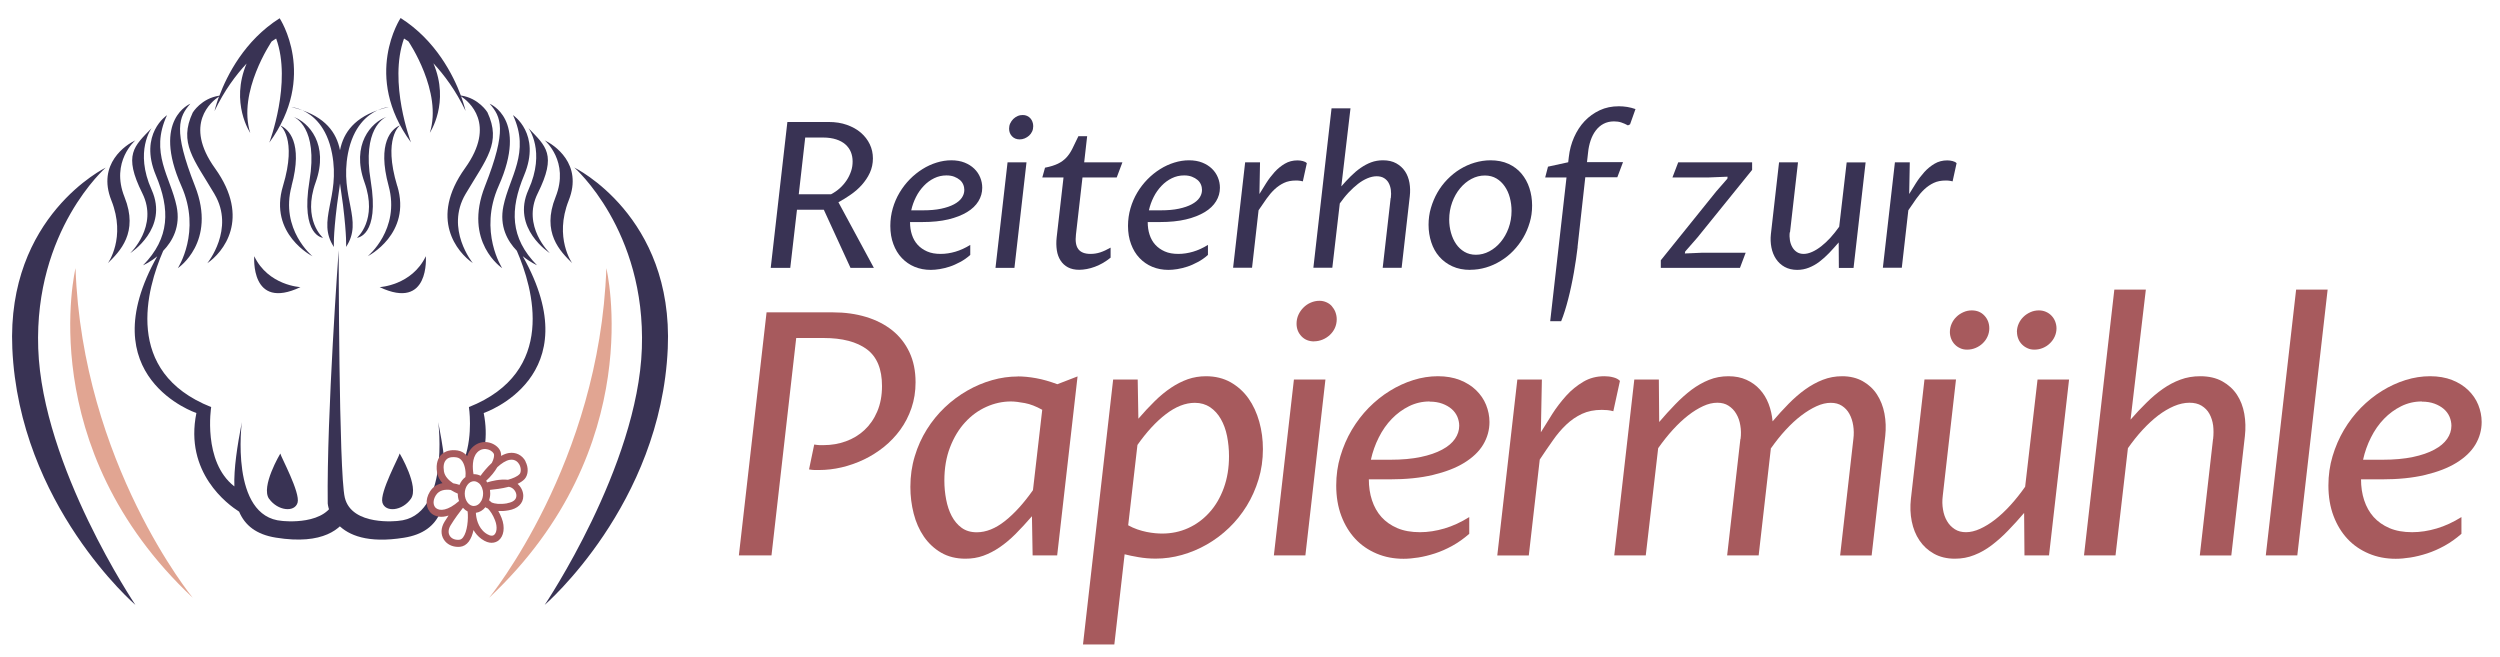
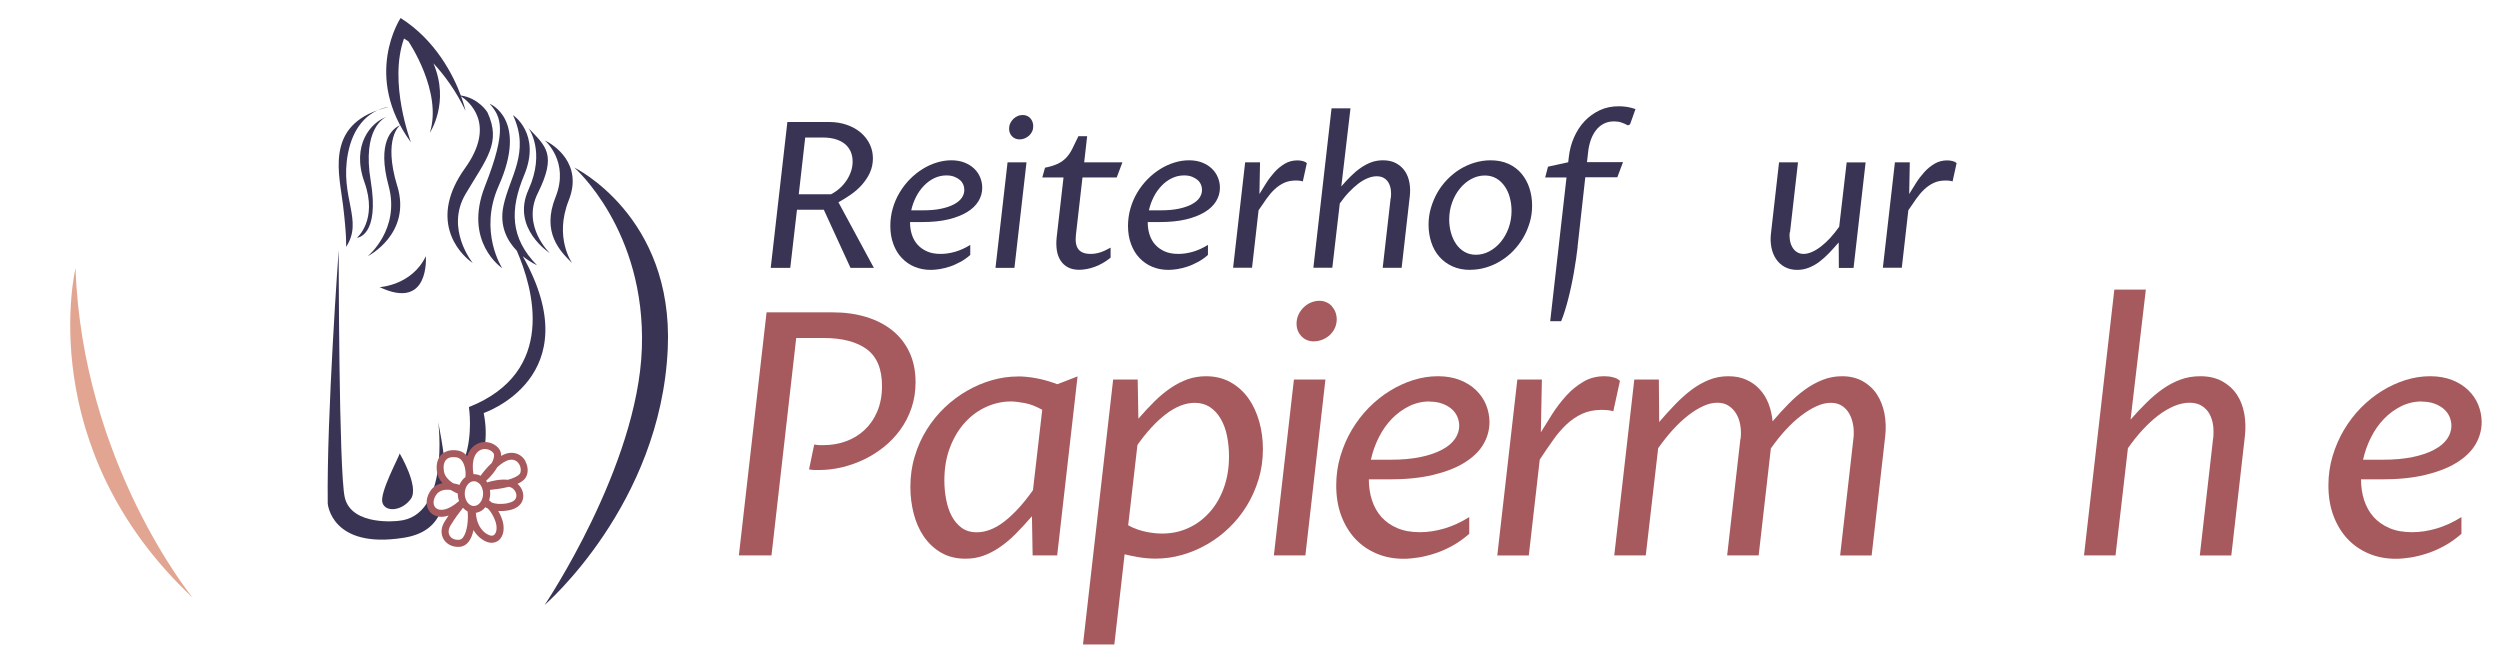
<svg xmlns="http://www.w3.org/2000/svg" id="Ebene_1" viewBox="0 0 294.3 77.29">
  <defs>
    <style>.cls-1{fill:#393354;}.cls-2{fill:#a75a5d;}.cls-3{fill:#e1a592;}</style>
  </defs>
  <path class="cls-2" d="m90.81,65.38h-3.83l3.26-28.61h7.81c1.41,0,2.71.18,3.9.54,1.19.36,2.22.89,3.09,1.58.87.7,1.54,1.56,2.02,2.58.48,1.02.72,2.2.72,3.53,0,1.08-.16,2.09-.48,3.03-.32.94-.76,1.79-1.31,2.55-.55.76-1.2,1.44-1.93,2.03-.74.59-1.53,1.09-2.37,1.49-.85.4-1.72.71-2.62.92-.9.21-1.78.31-2.66.31-.16,0-.33,0-.51,0-.18,0-.4-.03-.66-.07l.61-2.93c.23.04.44.06.61.07.17,0,.34,0,.51,0,.91,0,1.78-.15,2.61-.45.83-.3,1.56-.74,2.19-1.33.63-.59,1.13-1.31,1.5-2.18.37-.87.56-1.87.56-3,0-1.99-.59-3.43-1.78-4.32-1.19-.88-2.88-1.33-5.08-1.33h-3.24l-2.91,25.59Z" />
  <path class="cls-2" d="m119.8,44.31c.66,0,1.39.07,2.17.21s1.61.38,2.5.71l2.38-.92-2.4,21.07h-2.89l-.08-4.61c-.66.77-1.31,1.46-1.92,2.08-.62.62-1.24,1.14-1.87,1.57s-1.27.76-1.93,1-1.37.35-2.11.35c-1.09,0-2.05-.24-2.86-.71-.81-.47-1.49-1.11-2.03-1.89-.54-.79-.94-1.69-1.2-2.71-.26-1.02-.39-2.06-.39-3.14,0-1.28.17-2.48.52-3.62.34-1.14.82-2.19,1.42-3.15.6-.96,1.31-1.83,2.12-2.6.81-.77,1.69-1.42,2.63-1.96.94-.54,1.91-.95,2.93-1.24,1.02-.29,2.02-.43,3.03-.43Zm2.89,3.93c-.72-.4-1.4-.67-2.05-.79-.65-.12-1.2-.19-1.64-.19-.98,0-1.94.21-2.88.63-.94.42-1.78,1.03-2.51,1.83-.73.79-1.32,1.77-1.77,2.93-.45,1.16-.67,2.47-.67,3.93,0,.76.07,1.49.21,2.22s.35,1.37.65,1.94c.3.57.69,1.04,1.17,1.39.48.35,1.07.53,1.78.53,1.11,0,2.22-.45,3.34-1.34,1.12-.89,2.21-2.1,3.28-3.62l1.09-9.45Z" />
  <path class="cls-2" d="m131.2,75.87h-3.71l3.55-31.19h2.89l.08,4.61c.66-.77,1.31-1.46,1.94-2.08.63-.62,1.27-1.14,1.91-1.57s1.3-.76,1.97-1c.67-.23,1.38-.35,2.14-.35,1.09,0,2.06.24,2.9.71.84.48,1.54,1.11,2.1,1.9.56.79.98,1.71,1.27,2.74.29,1.04.43,2.11.43,3.23,0,1.25-.17,2.44-.51,3.55-.34,1.12-.8,2.16-1.39,3.12s-1.28,1.82-2.08,2.59c-.8.77-1.67,1.42-2.61,1.96-.94.54-1.92.95-2.95,1.24-1.03.29-2.06.43-3.09.43-.7,0-1.37-.06-2.01-.17-.64-.11-1.19-.22-1.64-.34l-1.21,10.61Zm1.6-14.04c.35.2.72.36,1.09.49.38.13.74.23,1.09.3.35.07.69.12,1.01.15.32.03.6.04.83.04,1.08,0,2.1-.21,3.05-.64.95-.43,1.78-1.04,2.5-1.84.72-.79,1.28-1.75,1.69-2.87.41-1.12.62-2.37.62-3.75,0-.82-.08-1.61-.23-2.37s-.4-1.43-.73-2.01c-.33-.58-.75-1.04-1.26-1.39-.51-.34-1.11-.52-1.8-.52-1.12,0-2.26.45-3.42,1.34-1.16.89-2.27,2.1-3.34,3.62l-1.09,9.45Z" />
  <path class="cls-2" d="m152.32,44.68h3.71l-2.36,20.7h-3.71l2.36-20.7Zm2.38-4.49c-.61,0-1.11-.2-1.49-.6-.38-.4-.58-.89-.58-1.49,0-.36.07-.71.22-1.04.15-.33.35-.61.6-.86.25-.25.53-.44.86-.58.33-.14.66-.21,1.02-.21.29,0,.56.06.81.17.25.11.47.26.64.46s.32.43.42.69c.1.27.16.55.16.85,0,.38-.08.73-.22,1.04-.15.32-.35.59-.6.82-.25.23-.53.41-.85.54-.32.13-.65.2-.99.2Z" />
  <path class="cls-2" d="m161.14,56.42c0,.89.12,1.71.37,2.47s.62,1.42,1.11,1.97c.5.55,1.12.99,1.87,1.31.75.32,1.64.48,2.67.48.95,0,1.91-.15,2.89-.44s1.95-.74,2.91-1.34v1.97c-.64.56-1.3,1.03-1.99,1.41-.69.38-1.37.68-2.05.9-.68.22-1.33.38-1.96.48s-1.21.15-1.73.15c-1.15,0-2.2-.2-3.17-.61s-1.81-.98-2.51-1.73c-.7-.75-1.25-1.65-1.65-2.71-.4-1.06-.6-2.26-.6-3.58,0-1.2.16-2.35.49-3.45.33-1.1.77-2.13,1.34-3.09s1.23-1.82,1.99-2.6c.76-.77,1.59-1.44,2.48-1.99.89-.55,1.82-.98,2.78-1.28.96-.3,1.93-.45,2.89-.45s1.84.15,2.6.45c.75.3,1.39.7,1.9,1.2.51.5.91,1.07,1.17,1.72s.4,1.32.4,2.02c0,.95-.25,1.84-.74,2.66s-1.24,1.53-2.23,2.14-2.22,1.08-3.68,1.43c-1.46.35-3.17.52-5.11.52h-2.44Zm7.15-9.16c-.86,0-1.67.19-2.42.56s-1.43.87-2.03,1.49-1.11,1.35-1.53,2.19c-.42.83-.73,1.71-.93,2.62h2.3c1.37,0,2.56-.11,3.56-.32s1.85-.5,2.53-.87c.68-.36,1.18-.79,1.51-1.27.33-.48.5-1,.5-1.54,0-.36-.08-.72-.22-1.06-.15-.34-.37-.65-.67-.91-.3-.26-.67-.47-1.1-.63-.44-.16-.93-.24-1.49-.24Z" />
  <path class="cls-2" d="m178.62,44.68h2.89l-.12,6.21c.4-.66.85-1.38,1.34-2.15.49-.77,1.04-1.48,1.64-2.15s1.28-1.21,2.02-1.65c.74-.44,1.57-.65,2.48-.65.36,0,.71.04,1.04.13.33.08.6.22.79.42l-.78,3.57c-.23-.06-.47-.11-.69-.13-.23-.02-.45-.03-.67-.03-.89,0-1.66.16-2.33.47-.67.31-1.29.74-1.85,1.27-.56.53-1.09,1.15-1.58,1.86-.5.7-1.01,1.45-1.54,2.25l-1.29,11.29h-3.71l2.36-20.7Z" />
  <path class="cls-2" d="m204.9,51.67c.07-.55.06-1.08-.03-1.59-.08-.51-.24-.97-.48-1.37-.23-.4-.54-.71-.91-.95s-.81-.35-1.32-.35c-.53,0-1.09.13-1.67.4-.58.27-1.17.63-1.77,1.1s-1.2,1.03-1.8,1.69c-.6.66-1.17,1.38-1.72,2.16l-1.46,12.62h-3.71l2.36-20.7h2.89l.04,5c.62-.73,1.25-1.42,1.88-2.07.62-.65,1.27-1.22,1.92-1.72.66-.49,1.34-.88,2.06-1.17.72-.29,1.48-.43,2.29-.43s1.5.14,2.12.42c.62.28,1.15.66,1.58,1.14.44.48.78,1.04,1.03,1.69s.4,1.33.47,2.06c.62-.73,1.25-1.42,1.88-2.06s1.28-1.21,1.95-1.69c.67-.48,1.36-.86,2.08-1.14.72-.28,1.47-.42,2.27-.42.94,0,1.75.2,2.44.59s1.25.91,1.67,1.56c.42.65.72,1.4.88,2.25.16.85.19,1.73.09,2.64l-1.6,14.06h-3.71l1.56-13.71c.07-.55.06-1.08-.02-1.59-.08-.51-.23-.97-.45-1.37-.22-.4-.51-.71-.88-.95s-.8-.35-1.31-.35c-.53,0-1.09.13-1.68.4-.59.27-1.18.63-1.8,1.1s-1.22,1.03-1.83,1.69c-.61.66-1.18,1.38-1.73,2.16v-.1l-1.45,12.71h-3.71l1.56-13.71Z" />
-   <path class="cls-2" d="m228.7,58.39c-.07.55-.06,1.08.03,1.59.08.51.24.97.48,1.37.23.4.54.71.91.95s.81.35,1.32.35,1.07-.13,1.66-.4c.59-.27,1.18-.63,1.78-1.1.6-.47,1.2-1.03,1.8-1.69.6-.66,1.17-1.38,1.72-2.16l1.46-12.62h3.71l-2.36,20.7h-2.89l-.04-5c-.62.73-1.25,1.42-1.88,2.07-.62.65-1.27,1.22-1.92,1.72-.66.5-1.34.89-2.06,1.17-.72.29-1.48.43-2.29.43-.95,0-1.77-.2-2.47-.59-.7-.39-1.26-.91-1.7-1.56-.44-.65-.74-1.4-.91-2.25-.17-.85-.2-1.72-.1-2.64l1.6-14.06h3.71l-1.56,13.71Zm.84-19.3c0-.35.07-.68.21-.99.14-.31.32-.57.56-.8.23-.23.51-.41.82-.55s.64-.21.98-.21c.61,0,1.11.2,1.49.61.38.4.58.91.58,1.5,0,.34-.07.66-.21.97-.14.31-.33.57-.57.8-.24.23-.52.41-.83.54-.31.13-.64.2-1,.2-.3,0-.57-.05-.82-.17-.25-.11-.46-.26-.63-.44-.18-.18-.32-.4-.42-.65-.1-.25-.16-.52-.16-.81Zm7.89,0c0-.35.07-.68.21-.99.14-.31.32-.57.56-.8.23-.23.51-.41.82-.55s.64-.21,1-.21c.3,0,.58.06.83.17.25.11.47.26.65.45.18.19.33.41.43.67.1.26.16.53.16.82,0,.34-.07.66-.21.97-.14.31-.33.57-.57.8-.23.23-.51.41-.82.54-.31.13-.64.2-1,.2-.3,0-.57-.05-.82-.17-.25-.11-.46-.26-.64-.44-.18-.18-.33-.4-.43-.65-.1-.25-.16-.52-.16-.81Z" />
  <path class="cls-2" d="m260.53,51.67c.06-.55.06-1.08,0-1.59-.07-.51-.22-.97-.44-1.37-.22-.4-.53-.71-.92-.95s-.87-.35-1.43-.35-1.19.13-1.82.4c-.62.27-1.24.63-1.86,1.1-.61.47-1.22,1.03-1.83,1.69-.61.66-1.18,1.38-1.73,2.16l-1.46,12.62h-3.71l3.57-31.29h3.71l-1.8,15.31c.62-.72,1.25-1.38,1.88-2,.62-.62,1.27-1.16,1.92-1.62.66-.46,1.35-.83,2.07-1.09.72-.27,1.5-.4,2.33-.4,1.02,0,1.88.2,2.6.6.72.4,1.29.92,1.72,1.57.43.65.72,1.4.87,2.25.15.85.17,1.72.07,2.62l-1.6,14.06h-3.71l1.56-13.71Z" />
-   <path class="cls-2" d="m270.3,34.09h3.71l-3.57,31.29h-3.71l3.57-31.29Z" />
  <path class="cls-2" d="m277.94,56.42c0,.89.12,1.71.37,2.47s.62,1.42,1.11,1.97c.5.55,1.12.99,1.87,1.31.75.32,1.64.48,2.67.48.95,0,1.91-.15,2.89-.44s1.95-.74,2.91-1.34v1.97c-.64.56-1.3,1.03-1.99,1.41-.69.38-1.37.68-2.05.9-.68.22-1.33.38-1.96.48s-1.21.15-1.73.15c-1.15,0-2.2-.2-3.17-.61s-1.81-.98-2.51-1.73c-.7-.75-1.25-1.65-1.65-2.71-.4-1.06-.6-2.26-.6-3.58,0-1.2.16-2.35.49-3.45.33-1.1.77-2.13,1.34-3.09s1.23-1.82,1.99-2.6c.76-.77,1.59-1.44,2.48-1.99.89-.55,1.82-.98,2.78-1.28.96-.3,1.93-.45,2.89-.45s1.84.15,2.6.45c.75.3,1.39.7,1.9,1.2.51.5.91,1.07,1.17,1.72s.4,1.32.4,2.02c0,.95-.25,1.84-.74,2.66s-1.24,1.53-2.23,2.14-2.22,1.08-3.68,1.43c-1.46.35-3.17.52-5.11.52h-2.44Zm7.15-9.16c-.86,0-1.67.19-2.42.56s-1.43.87-2.03,1.49-1.11,1.35-1.53,2.19c-.42.83-.73,1.71-.93,2.62h2.3c1.37,0,2.56-.11,3.56-.32s1.85-.5,2.53-.87c.68-.36,1.18-.79,1.51-1.27.33-.48.5-1,.5-1.54,0-.36-.08-.72-.22-1.06-.15-.34-.37-.65-.67-.91-.3-.26-.67-.47-1.1-.63-.44-.16-.93-.24-1.49-.24Z" />
  <path class="cls-1" d="m93.82,24.69l-.79,6.84h-2.3l1.96-17.17h4.85c.8,0,1.52.11,2.16.34s1.19.53,1.64.92.8.84,1.05,1.36.37,1.08.37,1.67-.12,1.17-.36,1.69-.56.99-.94,1.42-.82.81-1.31,1.15-.97.64-1.45.9l4.17,7.72h-2.75l-3.14-6.84h-3.15Zm.2-1.82h3.81c.38-.2.73-.44,1.04-.72s.58-.6.8-.93.39-.69.52-1.07.18-.76.18-1.14c0-.41-.07-.78-.21-1.12s-.36-.64-.64-.89-.65-.45-1.08-.59-.95-.22-1.54-.22h-2.11l-.76,6.69Z" />
  <path class="cls-1" d="m107.13,26.15c0,.53.07,1.03.22,1.48.15.46.37.85.67,1.18s.67.59,1.12.79.98.29,1.6.29c.57,0,1.15-.09,1.73-.26s1.17-.44,1.75-.8v1.18c-.38.34-.78.62-1.2.84s-.82.41-1.23.54-.8.23-1.18.29-.72.09-1.04.09c-.69,0-1.32-.12-1.9-.36s-1.08-.59-1.51-1.04-.75-.99-.99-1.63-.36-1.35-.36-2.15c0-.72.1-1.41.29-2.07s.46-1.28.8-1.85.74-1.09,1.2-1.56.95-.86,1.49-1.2,1.09-.59,1.67-.77,1.16-.27,1.73-.27,1.11.09,1.56.27.83.42,1.14.72.54.64.7,1.03.24.79.24,1.21c0,.57-.15,1.1-.45,1.59s-.74.92-1.34,1.28-1.33.65-2.21.86-1.9.31-3.06.31h-1.46Zm4.29-5.5c-.52,0-1,.11-1.45.33s-.86.52-1.22.9-.67.81-.92,1.31-.44,1.02-.56,1.57h1.38c.82,0,1.53-.06,2.14-.19s1.11-.3,1.52-.52.71-.47.91-.76.3-.6.3-.93c0-.22-.04-.43-.13-.64s-.22-.39-.4-.54-.4-.28-.66-.38-.56-.15-.9-.15Z" />
  <path class="cls-1" d="m118.61,19.11h2.23l-1.42,12.42h-2.23l1.42-12.42Zm1.43-2.7c-.37,0-.67-.12-.9-.36s-.35-.54-.35-.9c0-.22.04-.43.13-.62s.21-.37.36-.52.32-.26.52-.35.4-.12.61-.12c.17,0,.33.03.49.1s.28.16.39.28.19.26.25.42.09.33.09.51c0,.23-.04.44-.13.63s-.21.36-.36.49-.32.24-.51.32-.39.12-.59.12Z" />
  <path class="cls-1" d="m125.21,20.89h-2.51l.32-1.15c.62-.12,1.13-.28,1.52-.47s.72-.43.99-.72.51-.64.71-1.05.44-.9.71-1.47h1.03l-.35,3.08h4.5l-.67,1.78h-4.03l-.77,6.73c-.09.77,0,1.34.28,1.71s.75.56,1.44.56c.39,0,.77-.06,1.14-.18s.78-.31,1.22-.56v1.18c-.28.23-.58.44-.89.62s-.63.33-.95.45-.64.21-.96.27-.62.09-.9.09c-.52,0-.96-.1-1.32-.29s-.65-.46-.87-.8-.37-.74-.44-1.21-.08-.97-.02-1.51l.81-7.08Z" />
  <path class="cls-1" d="m135.11,26.15c0,.53.07,1.03.22,1.48.15.46.37.85.67,1.18s.67.59,1.12.79.98.29,1.6.29c.57,0,1.15-.09,1.73-.26s1.17-.44,1.75-.8v1.18c-.38.34-.78.62-1.2.84s-.82.41-1.23.54-.8.23-1.18.29-.72.09-1.04.09c-.69,0-1.32-.12-1.9-.36s-1.08-.59-1.51-1.04-.75-.99-.99-1.63-.36-1.35-.36-2.15c0-.72.1-1.41.29-2.07s.46-1.28.8-1.85.74-1.09,1.2-1.56.95-.86,1.49-1.2,1.09-.59,1.67-.77,1.16-.27,1.73-.27,1.11.09,1.56.27.83.42,1.14.72.54.64.7,1.03.24.79.24,1.21c0,.57-.15,1.1-.45,1.59s-.74.92-1.34,1.28-1.33.65-2.21.86-1.9.31-3.06.31h-1.46Zm4.29-5.5c-.52,0-1,.11-1.45.33s-.86.52-1.22.9-.67.81-.92,1.31-.44,1.02-.56,1.57h1.38c.82,0,1.53-.06,2.14-.19s1.11-.3,1.52-.52.71-.47.91-.76.3-.6.3-.93c0-.22-.04-.43-.13-.64s-.22-.39-.4-.54-.4-.28-.66-.38-.56-.15-.9-.15Z" />
  <path class="cls-1" d="m146.6,19.11h1.73l-.07,3.73c.24-.4.51-.83.8-1.29s.62-.89.98-1.29.77-.73,1.21-.99.94-.39,1.49-.39c.22,0,.43.03.63.08s.36.13.47.25l-.47,2.14c-.14-.04-.28-.06-.42-.08s-.27-.02-.4-.02c-.53,0-1,.09-1.4.28s-.77.44-1.11.76-.65.69-.95,1.11-.61.87-.93,1.35l-.77,6.77h-2.23l1.42-12.42Z" />
  <path class="cls-1" d="m163.73,23.31c.04-.33.04-.65,0-.96s-.13-.58-.26-.82-.32-.43-.55-.57-.52-.21-.86-.21-.71.08-1.09.24-.75.38-1.11.66-.73.62-1.1,1.01-.71.83-1.04,1.29l-.88,7.57h-2.23l2.14-18.77h2.23l-1.08,9.19c.37-.43.75-.83,1.12-1.2s.76-.7,1.15-.97.81-.5,1.24-.66.9-.24,1.4-.24c.61,0,1.13.12,1.56.36s.77.55,1.03.94.43.84.52,1.35.1,1.03.04,1.57l-.96,8.44h-2.23l.94-8.23Z" />
  <path class="cls-1" d="m173.08,31.77c-.8,0-1.5-.14-2.11-.42s-1.12-.66-1.54-1.14-.73-1.04-.94-1.69c-.21-.64-.32-1.33-.32-2.06,0-.69.09-1.35.28-1.99s.44-1.24.76-1.8.71-1.08,1.17-1.55.95-.87,1.49-1.2,1.11-.59,1.72-.77,1.23-.28,1.87-.28c.8,0,1.51.14,2.12.42s1.12.66,1.53,1.15.72,1.05.93,1.69.32,1.33.32,2.06-.09,1.36-.28,2-.44,1.24-.77,1.8c-.33.56-.72,1.07-1.17,1.54s-.95.86-1.49,1.19-1.11.59-1.72.77-1.22.27-1.86.27Zm.66-1.78c.55,0,1.07-.13,1.58-.4s.95-.63,1.34-1.1.7-1.01.93-1.64.35-1.31.35-2.03c0-.53-.07-1.05-.2-1.55s-.33-.94-.6-1.33-.59-.7-.98-.93-.84-.35-1.36-.35c-.55,0-1.07.13-1.58.4s-.95.64-1.34,1.11-.7,1.02-.93,1.65-.35,1.31-.35,2.03c0,.53.07,1.05.21,1.55s.34.94.6,1.32.59.69.98.92.84.35,1.36.35Z" />
  <path class="cls-1" d="m185.72,29.08c-.05.45-.12.92-.19,1.43s-.16,1.03-.25,1.56-.2,1.06-.31,1.59-.23,1.04-.36,1.54-.26.97-.4,1.41-.28.84-.43,1.2h-1.29l1.92-16.92h-2.51l.33-1.27,2.38-.52.07-.61c.09-.83.3-1.61.62-2.33s.73-1.36,1.24-1.9,1.1-.96,1.78-1.28,1.43-.47,2.26-.47c.33,0,.66.03.98.08s.65.14.97.25l-.64,1.8-.25.12c-.25-.14-.51-.25-.77-.34s-.55-.13-.87-.13c-.47,0-.88.1-1.24.29s-.66.46-.91.79-.45.72-.6,1.16-.25.91-.3,1.41l-.13,1.15h4.24l-.67,1.78h-3.77l-.91,8.19Z" />
-   <path class="cls-1" d="m195.51,30.64l6.53-8.11,1.31-1.5.02-.23-2.24.09h-4.25l.68-1.78h8.7v.89l-6.43,7.95-1.45,1.66-.04.23,2.07-.09h5.09l-.67,1.78h-9.32v-.89Z" />
  <path class="cls-1" d="m210.69,27.34c-.04.33-.03.65.02.95s.15.58.29.82.32.43.54.57.49.21.79.21.64-.08,1-.24.71-.38,1.07-.66.72-.62,1.08-1.01c.36-.39.7-.83,1.03-1.29l.88-7.57h2.23l-1.42,12.42h-1.73l-.02-3c-.38.44-.75.85-1.12,1.24s-.76.73-1.15,1.03-.81.53-1.24.7-.89.26-1.37.26c-.57,0-1.06-.12-1.48-.35s-.76-.55-1.02-.94-.44-.84-.54-1.35-.12-1.04-.06-1.58l.96-8.44h2.23l-.94,8.23Z" />
  <path class="cls-1" d="m223.09,19.11h1.73l-.07,3.73c.24-.4.51-.83.8-1.29s.62-.89.98-1.29.77-.73,1.21-.99.94-.39,1.49-.39c.22,0,.43.03.63.08s.36.13.47.25l-.47,2.14c-.14-.04-.28-.06-.42-.08s-.27-.02-.4-.02c-.53,0-1,.09-1.4.28s-.77.44-1.11.76-.65.69-.95,1.11-.61.87-.93,1.35l-.77,6.77h-2.23l1.42-12.42Z" />
-   <path class="cls-1" d="m31.68,58.72c1.02,1.42,3,1.63,3.35.46s-1.98-5.44-2.03-5.79c0,0-2.34,3.91-1.32,5.34Zm-1.75-28.56s-.51,6.46,5.44,3.64c0,0-3.79-.18-5.44-3.64Zm5.69-17.17c-.74-.34-1.3-.38-1.3-.38.47.11.9.24,1.3.38Zm-1.3,8.91c1.39-5.12-.37-6.73-1.34-7.14,0,0,2.04,1.49.33,7.14s3.48,8.27,3.48,8.27c0,0-3.85-3.15-2.46-8.27Zm4.77-3.82c1,5.21-1.86,7.85.22,11,0,0-.11-1.14.36-4.93.43-3.56,2.03-9-4.05-11.16,1.19.55,2.86,1.88,3.47,5.09Zm-13.84,4.77c2.44,4.12-.85,8.14-.85,8.14,1.83-1.25,5.18-5.23.91-11.18-3.73-5.2-.42-7.86.47-8.45-.38,1.04-.53,1.72-.53,1.72,1.15-2.42,2.53-4.26,3.78-5.6-1.96,4.63.43,8.17.43,8.17-1.53-4.82,2.52-10.76,2.52-10.77.33-.23.53-.34.53-.34,1.88,5.18-.81,12.25-.81,12.25,5.74-7.83,1.22-14.64,1.22-14.64-4.16,2.63-6.2,6.75-7.09,9.11-2.13.31-3.14,1.99-3.14,1.99-1.68,3.58.13,5.49,2.57,9.61Zm-12.8-3.12S.76,25.4,1.45,41.01c.81,18.43,14.49,30.2,14.49,30.2,0,0-10.96-16.27-11.44-30.2-.48-13.93,7.96-21.29,7.96-21.29Zm.25,11.25c1.4-1.38,3.64-3.59,1.96-7.78-1.68-4.19,1.28-6.68,1.28-6.68-1.07.49-4.55,2.75-2.83,7.07,1.76,4.41-.41,7.39-.41,7.39Zm26.98,26.49s0,0,0,0c-.07.44-.14.81-.21,1.11-.82,3.4-6.26,2.74-6.26,2.74-6.19-.46-4.74-11.63-4.74-11.63-.55,2.88-.95,5.45-.88,7.57-3.76-2.91-2.73-9.34-2.73-9.34-10.4-4.12-7.58-13.94-5.65-18.39,1.1-1.14,2.07-2.87,1.58-5.25-.71-3.44-3.2-6.29-1.13-10.72,0,0-3.35,2.2-1.31,7.08,1.68,4.01,1.66,7.36-1.51,10.59,0,0,.79-.34,1.67-1.06-7.99,14.24,4.61,18.45,4.61,18.45-1.43,7.02,3.7,10.77,5.03,11.61.68,1.61,2.01,2.69,4.33,3.06,5.61.91,7.72-1.09,8.51-2.59-.56-.82-1.03-1.88-1.33-3.24Zm-1.65-29.47s-2.47-2.09-.87-6.54c1.59-4.45-.82-7.08-2.63-7.71.18.07,2.95,1.23,1.9,7.55-1.08,6.53,1.61,6.7,1.61,6.7Zm-22.7,1.8s4.57-2.91,2.52-7.46,0-7.26,0-7.26c-2.06,2.14-3.37,3.1-1.09,7.68,1.92,3.86-1.43,7.04-1.43,7.04Zm5.6,1.77s4.63-3.06,2.02-9.68-1.89-8.15-.54-9.68c0,0-4.56,1.82-1.06,9.68,2.4,5.38-.42,9.68-.42,9.68Z" />
  <path class="cls-1" d="m52.5,57.2c.37-.09.65-.12.65-.12,0,0-.11-.09-.26-.23-.13.12-.25.24-.39.35Zm-7.48,1.98c.36,1.17,2.34.97,3.35-.46s-1.32-5.34-1.32-5.34c-.05.36-2.39,4.62-2.03,5.79Zm5.11-29.02c-1.65,3.45-5.44,3.64-5.44,3.64,5.95,2.82,5.44-3.64,5.44-3.64Zm-2.58-25.63s.2.11.53.34c.02.03,4.04,5.95,2.52,10.76,0,0,2.39-3.54.42-8.18,1.25,1.35,2.63,3.18,3.79,5.61,0,0-.15-.67-.53-1.72.89.59,4.2,3.25.47,8.45-4.27,5.95-.91,9.93.91,11.18,0,0-3.29-4.02-.85-8.14,2.44-4.12,4.24-6.02,2.57-9.61,0,0-1.01-1.67-3.13-1.98-.88-2.36-2.93-6.48-7.09-9.12,0,0-4.53,6.81,1.22,14.64,0,0-2.69-7.06-.81-12.25Zm17.85,18.67c-1.68,4.19.56,6.4,1.96,7.78,0,0-2.16-2.98-.41-7.39,1.72-4.32-1.77-6.57-2.83-7.07,0,0,2.96,2.48,1.28,6.68Zm-3.19-.86c-2.06,4.55,2.52,7.46,2.52,7.46,0,0-3.35-3.18-1.43-7.04,2.28-4.58.97-5.53-1.09-7.68,0,0,2.06,2.71,0,7.26Zm-5.11-.45c-2.61,6.61,2.02,9.68,2.02,9.68,0,0-2.82-4.3-.42-9.68,3.51-7.86-1.06-9.68-1.06-9.68,1.35,1.53,2.07,3.06-.54,9.68Zm10.5-2.17s8.44,7.36,7.96,21.29-11.44,30.2-11.44,30.2c0,0,13.68-11.77,14.49-30.2.69-15.62-11.01-21.29-11.01-21.29Zm-26.86,9.35c2.08-3.15-.77-5.79.22-11,.62-3.21,2.29-4.54,3.48-5.09-6.09,2.16-4.49,7.6-4.06,11.16.46,3.79.36,4.93.36,4.93Zm11.72,28.14c0-.27,0-.56-.01-.84-.25-.29-.49-.62-.59-.92-.15-.48.06-1.27.4-1.72-.16-1.26-.39-2.61-.67-4.04,0,0,1.45,11.17-4.74,11.63,0,0-5.44.66-6.26-2.74-.71-2.94-.72-29.13-.72-29.13,0,0-1.42,19.36-1.29,29.82,0,0,.39,5.42,8.98,4.03,2.25-.36,3.56-1.39,4.25-2.92-.74-.14-1.39-.7-1.1-1.8.21-.81,1.1-1.19,1.75-1.36Zm-10.43-29.22s2.69-.17,1.61-6.7c-1.01-6.1,1.53-7.4,1.87-7.54-1.81.64-4.19,3.27-2.61,7.69,1.6,4.46-.87,6.54-.87,6.54Zm19.5,2.16c.88.72,1.68,1.07,1.68,1.07-3.17-3.23-3.19-6.57-1.51-10.59,2.04-4.88-1.31-7.08-1.31-7.08,2.06,4.43-.43,7.28-1.13,10.72-.49,2.38.48,4.11,1.58,5.25,1.93,4.44,4.76,14.27-5.64,18.4,0,0,.5,3.16-.5,6.05.24.09.4.16.4.16,0,0,.67-1.61,1.79-1.69.07,0,.12,0,.19,0,.16-1.15.14-2.42-.14-3.82,0,0,12.61-4.22,4.6-18.46Zm-14.77-8.26c-1.71-5.66.33-7.14.33-7.14-.98.41-2.73,2.03-1.34,7.14,1.39,5.12-2.46,8.27-2.46,8.27,0,0,5.19-2.61,3.48-8.27Zm-2.31-8.91c.4-.14.83-.27,1.3-.38,0,0-.56.04-1.3.38Z" />
  <path class="cls-2" d="m61.87,54.31c-.4-.74-1.14-1.11-1.97-.98-.31.05-.61.17-.91.34,0-.13,0-.25-.03-.37-.11-.52-.63-.99-1.29-1.18-.76-.22-1.53,0-2.1.58-.28.29-.46.63-.57.99-.3-.36-.68-.59-1.13-.66-.79-.12-1.47.05-1.92.5-.33.33-.68.97-.5,2.09.08.5.33.91.64,1.26-.58.11-1.12.4-1.49,1.01-.58.94-.48,2,.22,2.58.44.35,1.12.51,1.98.22-.16.24-.32.48-.47.73-.44.72-.47,1.49-.08,2.1.34.54.97.86,1.67.86.08,0,.16,0,.24-.01.39-.04.75-.25,1.02-.61.27-.36.45-.84.56-1.36.22.38.52.74.93,1.04.48.35.88.46,1.21.46.38,0,.65-.16.79-.26.65-.5.81-1.57.38-2.66-.12-.31-.25-.58-.39-.82.34.02.74,0,1.19-.08,1.09-.18,1.75-.81,1.75-1.69,0-.55-.26-1.07-.67-1.43.34-.16.63-.35.83-.57.44-.49.48-1.36.09-2.07Zm-5.71-1.04c.48-.5,1.01-.44,1.28-.36.43.12.67.41.71.56.04.21-.02.57-.25,1.02-.58.54-1.06,1.14-1.33,1.52-.23-.12-.49-.19-.76-.19-.02,0-.05,0-.07,0-.12-.68-.19-1.91.43-2.55Zm-.37,6.3c-.6,0-1.08-.66-1.08-1.46s.49-1.46,1.08-1.46c.21,0,.41.09.58.23,0,0,0,0,0,0,0,0,.01,0,.02.01.29.26.48.71.48,1.21,0,.3-.07.58-.18.81,0,0,0,.02-.01.02-.2.38-.52.63-.89.63Zm-3.26-5.46c.32-.33.83-.33,1.2-.27.28.04.5.19.69.46.35.52.44,1.35.37,1.86-.3.22-.54.54-.7.92-.23-.08-.48-.14-.75-.19-.49-.33-.98-.79-1.08-1.4-.1-.62-.01-1.09.27-1.37Zm-1.19,5.72c-.38-.31-.4-.93-.04-1.51.4-.65,1.13-.73,1.76-.64.32.2.62.34.83.43,0,.31.05.6.15.87-1.32,1.16-2.27,1.19-2.69.85Zm3.18,3.42c-.13.18-.28.27-.44.29-.49.05-.92-.12-1.13-.46-.21-.34-.18-.78.09-1.23.48-.8,1.09-1.6,1.46-2.07.16.18.35.33.55.43.1.9-.04,2.39-.53,3.04Zm3.65-.28c-.32.25-.81-.07-1.01-.21-.93-.68-1.11-1.82-1.14-2.39.44-.06.83-.3,1.12-.66.08.06.18.11.3.16.26.27.58.71.84,1.39.31.81.18,1.48-.12,1.71Zm1.55-3.72c-.9.15-1.48.05-1.83-.09-.12-.11-.22-.19-.31-.26.08-.25.13-.52.13-.81,0-.14-.01-.28-.03-.42.53-.05,1.39-.15,2.2-.36.01,0,.03,0,.04,0,.53.09.88.61.87,1.04,0,.46-.38.77-1.06.88Zm1.43-3.43c-.24.27-.75.49-1.35.66-.96-.1-1.94.15-2.45.31-.04-.06-.08-.13-.12-.19.56-.52,1.01-1.07,1.31-1.6.48-.44,1.01-.8,1.48-.87.66-.1.98.31,1.12.56.21.39.22.9.02,1.13Z" />
-   <path class="cls-3" d="m71.38,31.57s5.09,21.08-13.8,38.8c0,0,12.99-15.82,13.8-38.8Z" />
  <path class="cls-3" d="m8.89,31.57s-5.09,21.08,13.8,38.8c0,0-12.99-15.82-13.8-38.8Z" />
</svg>